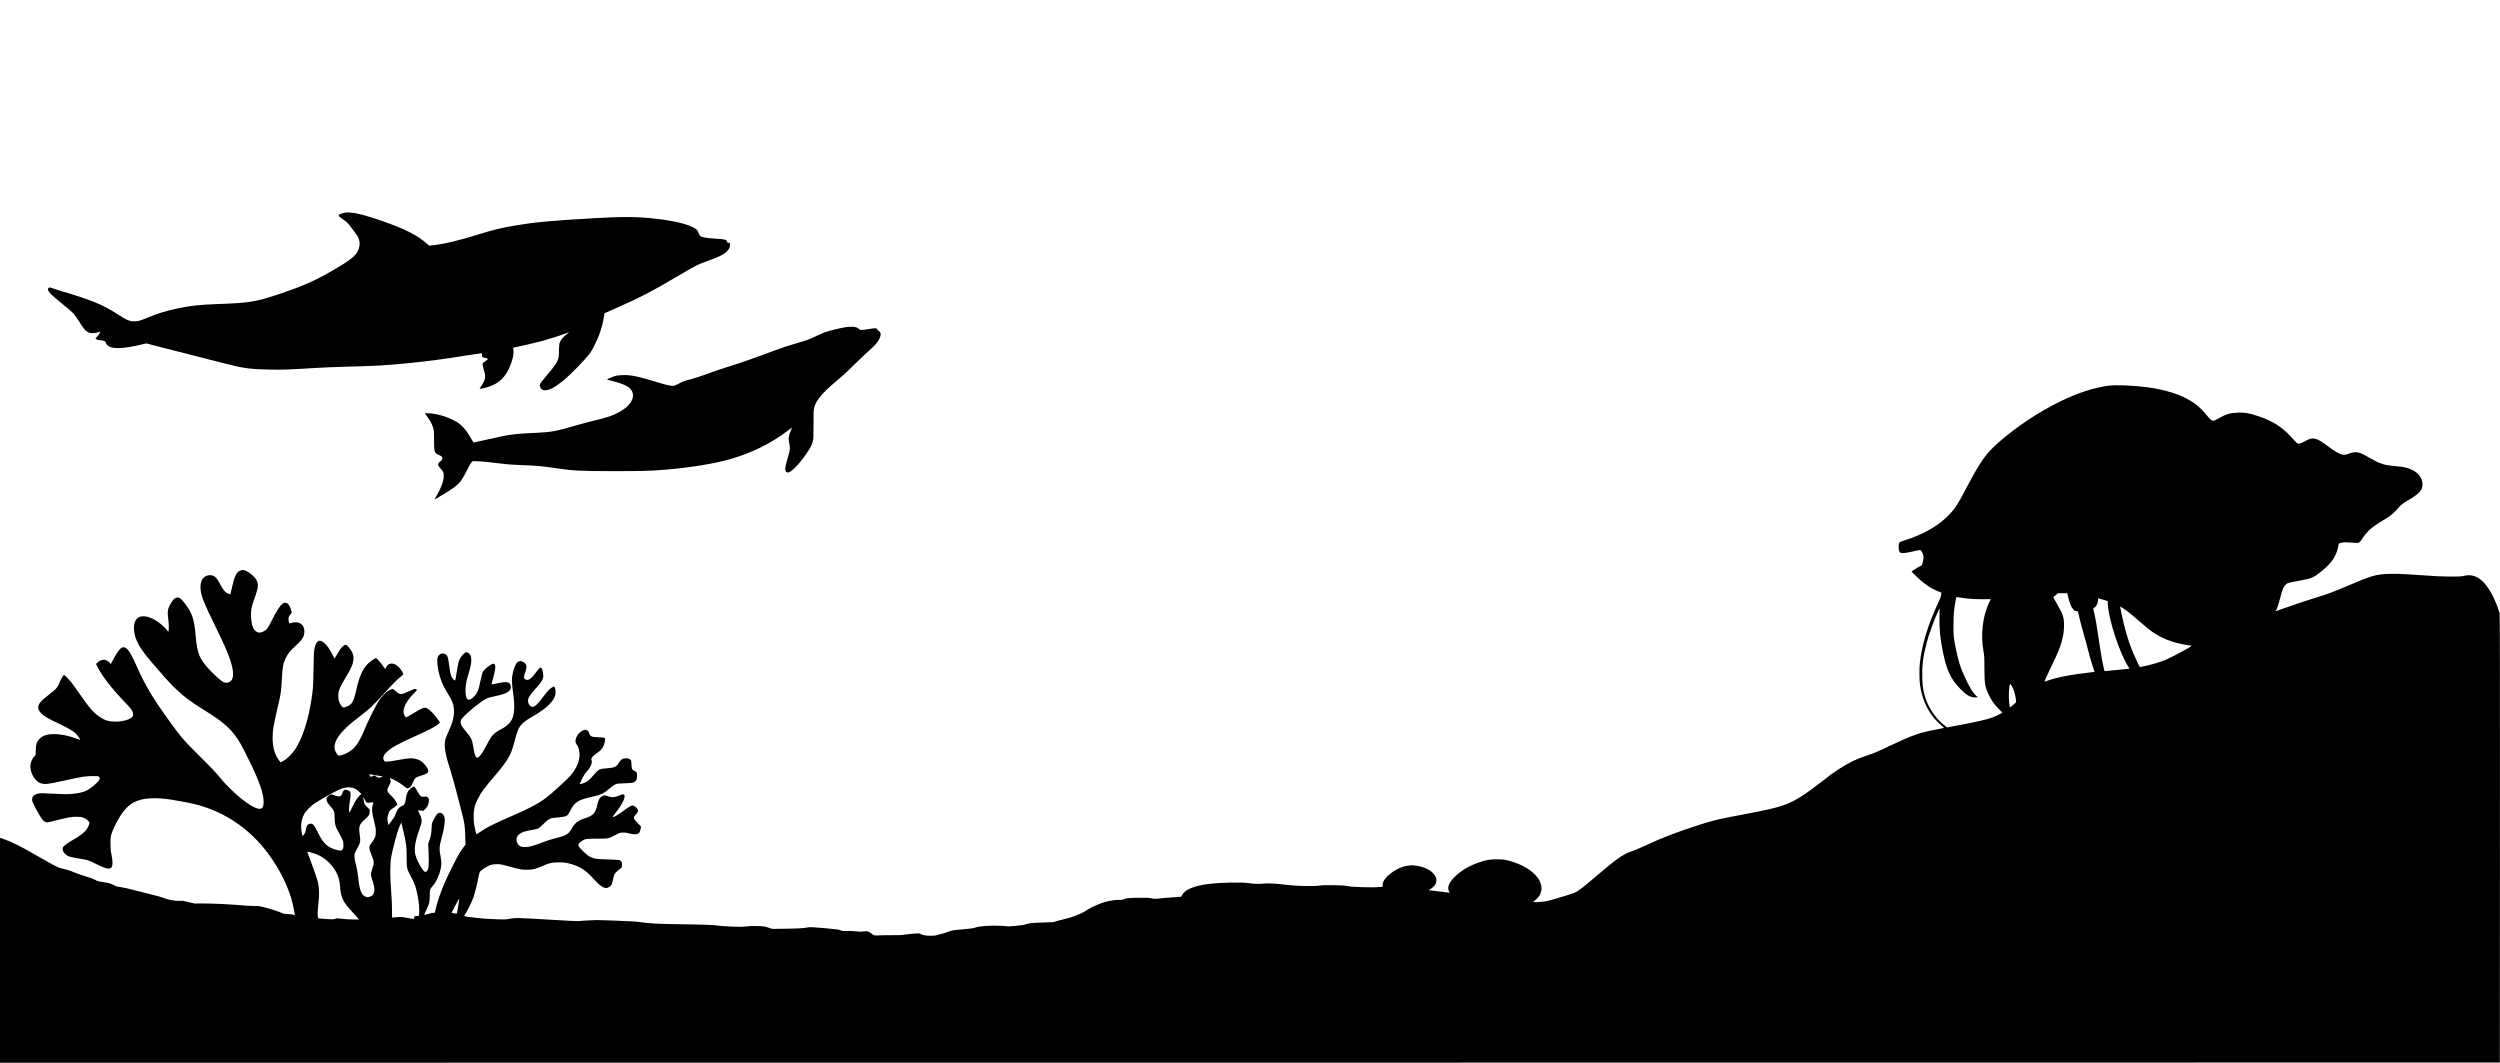
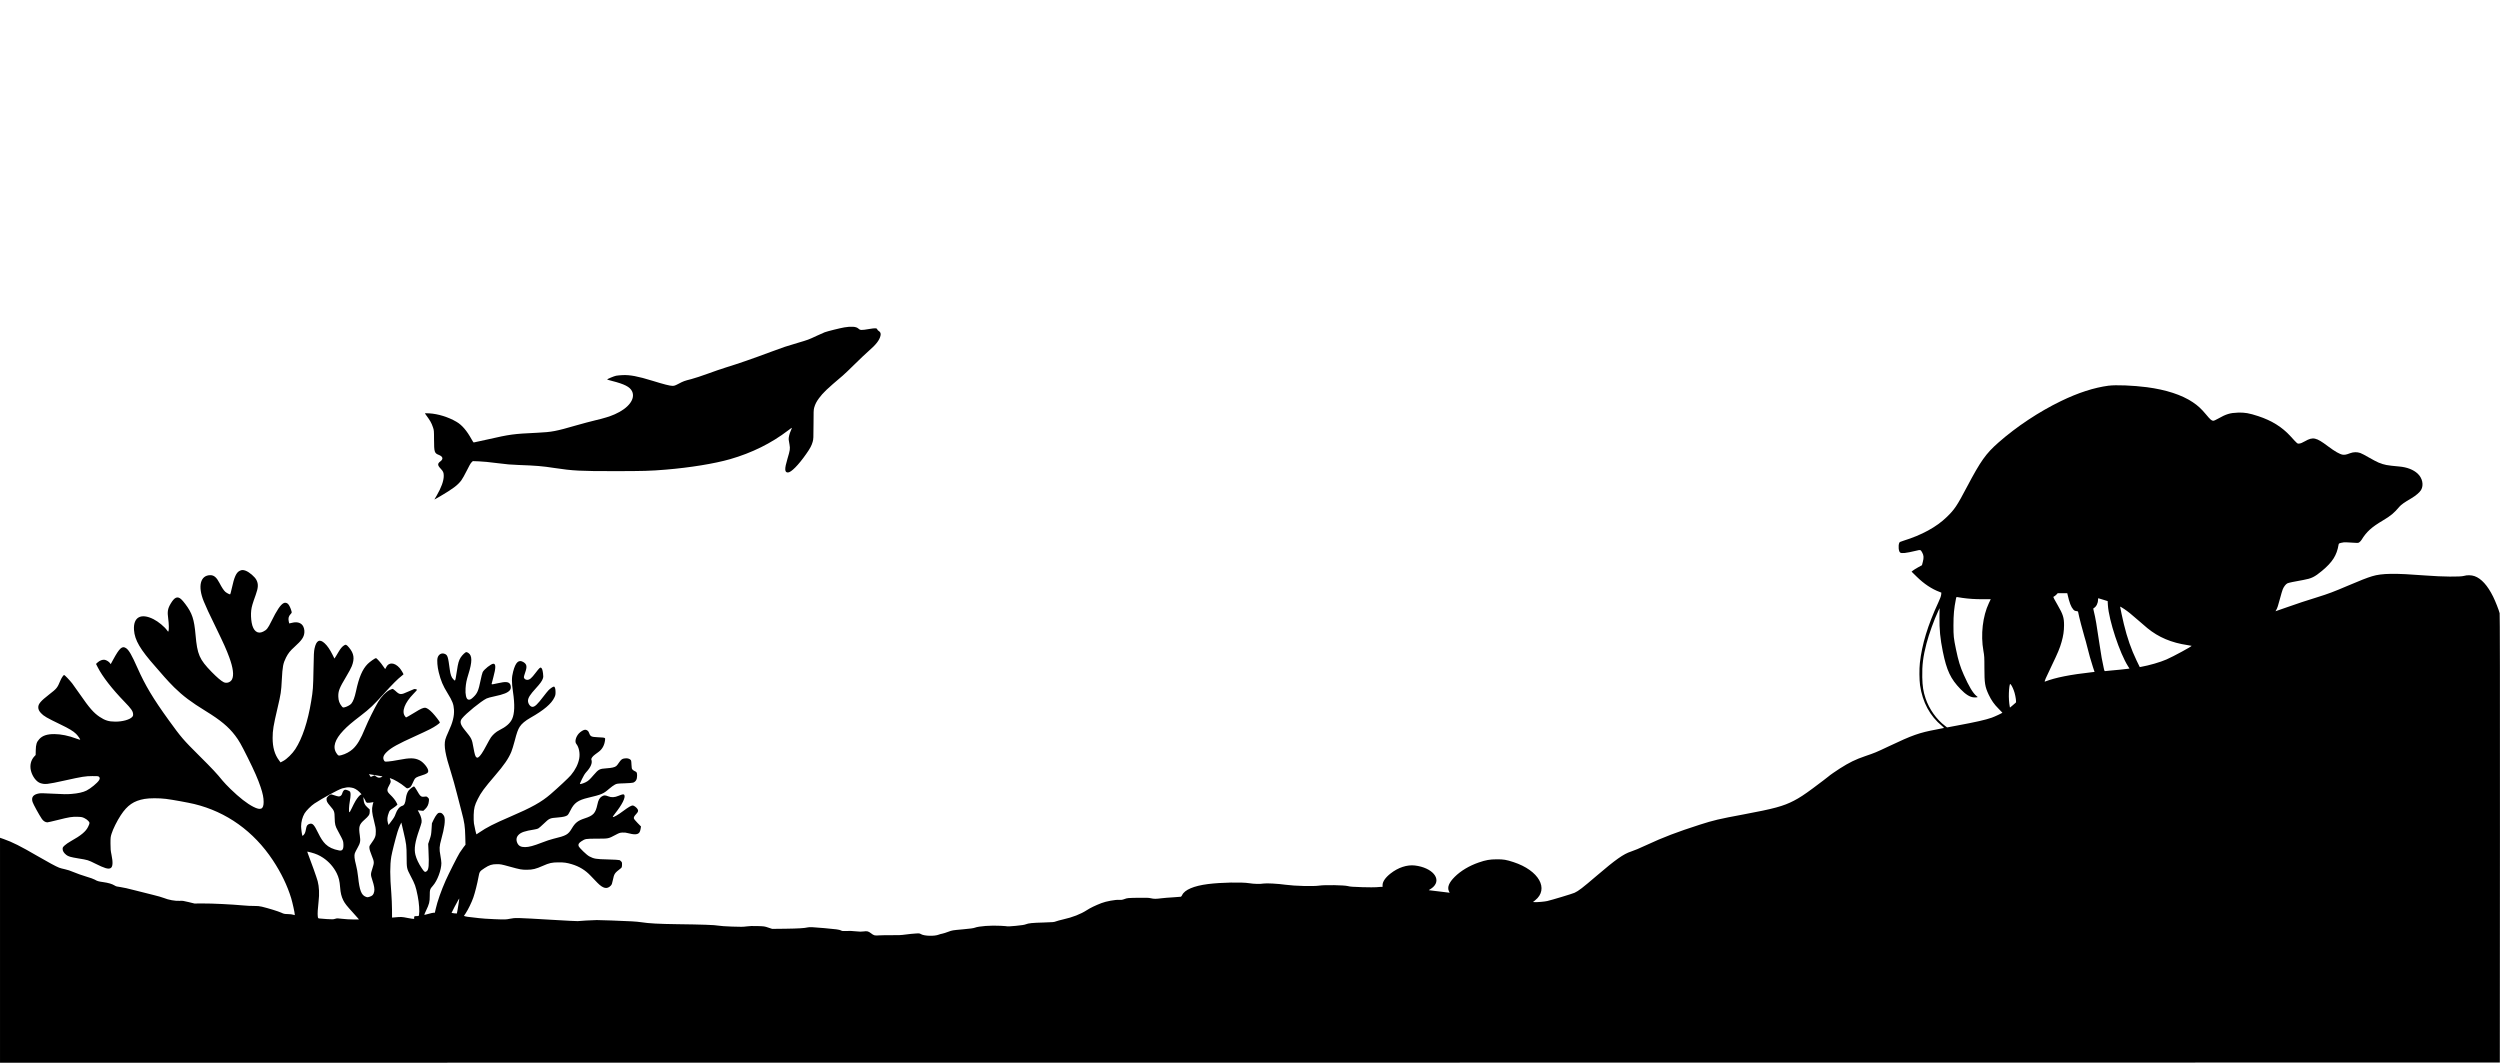
<svg xmlns="http://www.w3.org/2000/svg" version="1.0" width="6667pt" height="2834pt" viewBox="0 0 6667 2834" preserveAspectRatio="xMidYMid meet">
  <g transform="translate(0,2834) scale(0.1,-0.1)" fill="#000000" stroke="none">
-     <path d="M9210 22670 c-59 -8 -166 -45 -175 -61 -14 -21 9 -47 89 -102 124 -86 160 -120 226 -213 33 -47 87 -118 119 -159 108 -136 140 -242 112 -376 -44 -210 -169 -320 -756 -659 -417 -242 -778 -400 -1340 -589 -674 -226 -819 -249 -1718 -281 -438 -16 -705 -45 -1032 -115 -307 -66 -561 -144 -787 -241 -200 -85 -263 -104 -357 -104 -141 0 -210 30 -476 203 -361 235 -688 370 -1455 597 -151 45 -285 88 -297 96 -26 16 -66 5 -81 -23 -29 -54 71 -160 394 -419 133 -106 260 -215 281 -241 44 -53 81 -107 206 -299 88 -135 120 -169 191 -207 56 -30 176 -29 260 2 33 11 61 19 63 18 8 -8 -69 -124 -99 -149 l-32 -28 23 -23 c18 -20 35 -25 94 -30 108 -9 149 -26 160 -68 11 -44 41 -75 100 -106 125 -63 400 -45 827 53 l156 36 169 -46 c94 -26 492 -127 885 -226 393 -99 832 -211 975 -249 523 -139 728 -168 1260 -178 341 -6 560 2 1200 43 209 13 574 28 810 34 801 19 1128 37 1700 96 506 51 965 112 1544 205 206 32 381 59 390 59 13 0 16 -8 13 -40 -6 -55 15 -76 79 -83 48 -6 79 -20 79 -37 0 -4 -31 -29 -70 -55 -67 -46 -70 -49 -70 -88 0 -22 16 -89 35 -148 57 -177 46 -250 -63 -411 -29 -42 -52 -80 -52 -83 0 -22 246 43 356 94 244 115 390 297 498 622 51 152 64 272 40 360 -4 13 5 18 33 23 118 22 554 123 714 165 197 53 503 150 652 207 49 19 91 34 94 34 3 0 -16 -16 -43 -36 -117 -87 -192 -179 -214 -262 -6 -24 -12 -116 -14 -205 -4 -261 -13 -278 -377 -711 -59 -69 -115 -142 -124 -162 -16 -34 -16 -39 -1 -79 25 -65 56 -88 124 -93 108 -8 260 70 482 249 197 158 579 549 726 742 50 66 179 323 237 472 61 157 119 379 141 546 l7 46 302 133 c675 298 928 430 1757 918 394 232 416 243 713 351 238 86 327 126 417 186 109 73 166 162 158 252 -3 36 -5 38 -38 38 -30 0 -35 4 -44 34 -14 48 -50 60 -233 71 -328 21 -443 40 -483 80 -10 10 -28 46 -40 79 -28 76 -51 99 -148 149 -188 97 -552 180 -1017 231 -484 54 -848 56 -1625 12 -1129 -65 -1566 -105 -2084 -192 -368 -61 -602 -117 -941 -224 -548 -173 -988 -278 -1305 -310 l-65 -7 -60 53 c-267 234 -577 391 -1217 613 -352 122 -619 196 -763 211 -120 12 -141 12 -195 5z" />
    <path d="M22519 19610 c-128 -23 -446 -102 -526 -131 -32 -12 -132 -56 -223 -99 -204 -97 -222 -103 -500 -185 -305 -89 -372 -112 -692 -231 -525 -196 -881 -319 -1228 -426 -91 -27 -300 -100 -465 -160 -166 -61 -367 -127 -450 -148 -188 -48 -207 -55 -338 -124 -94 -49 -114 -56 -165 -56 -66 0 -227 41 -527 134 -394 122 -610 163 -810 152 -60 -3 -135 -10 -165 -16 -50 -9 -239 -88 -240 -100 0 -3 59 -20 132 -39 331 -84 474 -157 532 -272 100 -202 -87 -454 -459 -617 -131 -58 -293 -108 -525 -162 -113 -27 -339 -87 -503 -134 -538 -156 -651 -178 -1028 -196 -666 -32 -721 -40 -1345 -181 -194 -43 -356 -79 -362 -79 -6 0 -31 39 -57 86 -125 228 -256 381 -401 465 -218 128 -495 213 -729 226 -119 6 -120 6 -105 -14 137 -188 163 -232 207 -360 26 -76 27 -84 28 -328 1 -333 10 -361 129 -407 109 -43 124 -109 41 -171 -81 -60 -80 -103 4 -192 71 -75 85 -107 85 -195 0 -134 -65 -314 -189 -527 -32 -54 -59 -101 -61 -104 -2 -3 67 36 154 86 343 202 464 293 564 424 28 36 92 152 144 256 61 125 105 202 128 224 l35 34 163 -6 c101 -3 284 -21 483 -47 256 -33 372 -43 580 -50 452 -16 627 -30 950 -80 487 -74 689 -85 1610 -84 762 0 953 6 1360 40 645 53 1300 160 1715 279 583 168 1098 423 1548 767 56 43 102 75 102 70 0 -5 -14 -39 -30 -76 -39 -84 -63 -189 -57 -241 3 -22 12 -82 22 -132 19 -112 15 -144 -55 -378 -82 -274 -78 -365 13 -365 84 0 280 198 484 490 106 150 148 229 175 326 21 75 22 98 23 464 0 343 2 392 18 450 27 94 61 160 129 252 112 150 210 244 632 601 45 38 191 177 326 311 135 133 301 291 370 350 193 167 284 285 311 402 14 61 1 98 -48 129 -17 11 -34 28 -36 37 -11 40 -48 43 -215 15 -217 -37 -242 -36 -296 15 -53 49 -187 59 -367 28z" />
    <path d="M56233 18055 c-393 -53 -810 -188 -1269 -410 -585 -283 -1189 -683 -1672 -1109 -332 -292 -473 -491 -832 -1171 -275 -522 -336 -612 -547 -816 -273 -265 -666 -479 -1151 -629 -89 -27 -105 -36 -113 -58 -31 -79 -16 -229 24 -257 41 -29 153 -17 412 45 137 33 133 34 179 -50 39 -71 43 -135 14 -244 l-23 -89 -102 -56 c-56 -31 -118 -69 -138 -86 l-37 -30 143 -140 c190 -186 396 -323 603 -400 l48 -19 -5 -56 c-5 -41 -26 -100 -77 -209 -280 -604 -435 -1112 -491 -1611 -18 -157 -15 -453 5 -594 65 -452 264 -822 584 -1084 37 -31 58 -54 50 -56 -7 -3 -96 -21 -198 -40 -463 -87 -635 -148 -1273 -450 -344 -163 -364 -171 -622 -259 -266 -91 -423 -168 -680 -331 -104 -66 -284 -191 -295 -206 -8 -9 -246 -191 -425 -323 -225 -167 -361 -256 -505 -330 -281 -146 -531 -214 -1350 -367 -660 -123 -784 -153 -1155 -271 -604 -194 -981 -337 -1425 -544 -200 -93 -322 -144 -414 -174 -199 -64 -409 -212 -921 -650 -376 -322 -478 -400 -586 -450 -56 -26 -610 -193 -729 -220 -68 -16 -268 -33 -327 -29 l-52 3 57 45 c380 303 101 798 -575 1019 -195 64 -267 76 -448 75 -186 -1 -290 -19 -481 -85 -252 -87 -478 -222 -640 -383 -152 -152 -202 -274 -156 -379 l21 -46 -27 5 c-32 5 -510 64 -526 64 -6 0 9 12 34 26 25 14 62 42 83 62 227 217 -29 515 -489 571 -209 25 -449 -53 -653 -215 -136 -107 -210 -216 -211 -306 l0 -48 -52 -1 c-29 0 -80 -4 -113 -9 -33 -4 -202 -4 -375 1 -256 8 -328 13 -385 29 -100 26 -611 35 -760 13 -154 -24 -659 -11 -895 22 -207 29 -515 46 -591 33 -93 -16 -258 -12 -379 8 -198 33 -762 22 -1105 -22 -379 -48 -627 -154 -690 -295 -10 -21 -25 -41 -34 -43 -9 -3 -104 -10 -211 -16 -107 -6 -246 -17 -308 -25 -144 -19 -196 -19 -284 1 -59 14 -117 15 -347 12 -270 -5 -278 -6 -351 -33 -63 -23 -86 -26 -144 -22 -98 7 -352 -39 -471 -86 -163 -63 -299 -128 -390 -188 -168 -108 -377 -190 -635 -248 -74 -17 -160 -40 -190 -52 -50 -20 -80 -23 -325 -30 -305 -8 -408 -19 -480 -48 -36 -15 -108 -26 -264 -41 -117 -11 -218 -17 -223 -14 -5 3 -86 10 -181 15 -259 15 -584 -9 -692 -51 -37 -14 -122 -26 -326 -44 -270 -24 -277 -25 -380 -64 -57 -22 -130 -45 -161 -51 -31 -5 -72 -17 -91 -25 -112 -46 -385 -40 -475 12 -40 23 -48 24 -150 17 -59 -3 -174 -15 -257 -26 -120 -17 -193 -20 -370 -18 -121 1 -272 -1 -336 -5 -128 -9 -141 -6 -227 60 -66 50 -100 58 -190 45 -61 -9 -105 -8 -210 3 -86 10 -173 13 -245 9 -102 -5 -116 -4 -154 16 -43 21 -130 33 -438 60 -305 27 -394 31 -442 20 -93 -22 -252 -31 -599 -36 l-352 -4 -103 34 c-99 34 -112 36 -287 41 -135 4 -210 2 -291 -9 -92 -13 -152 -14 -392 -5 -169 6 -314 16 -359 25 -93 19 -445 31 -1095 39 -493 6 -765 21 -960 52 -55 9 -170 20 -255 24 -300 15 -846 35 -935 34 -108 -1 -482 -22 -509 -28 -11 -3 -319 13 -685 35 -963 57 -973 57 -1117 29 -118 -23 -122 -24 -419 -12 -165 6 -347 19 -405 27 -58 8 -154 20 -215 25 -60 5 -129 15 -152 22 l-41 13 50 75 c63 96 156 286 201 416 43 123 107 376 137 544 27 147 31 153 164 241 124 81 194 104 326 104 98 0 121 -4 330 -62 306 -84 326 -87 475 -87 152 1 234 21 423 105 172 76 240 91 412 92 154 1 224 -9 358 -49 201 -60 362 -159 502 -307 52 -56 134 -141 182 -189 152 -155 259 -178 356 -76 28 30 35 50 56 151 35 168 45 183 207 308 30 23 33 31 37 90 3 55 1 68 -18 92 -13 16 -34 34 -49 40 -16 6 -139 14 -311 18 -315 7 -369 16 -495 82 -69 36 -263 223 -284 273 -18 45 5 86 75 130 104 67 110 68 414 69 314 1 299 -3 499 103 95 50 111 56 180 60 59 3 98 -2 175 -22 110 -29 180 -33 231 -12 45 19 64 52 78 130 l11 66 -91 93 c-50 51 -95 105 -98 119 -8 33 6 60 61 120 54 58 62 87 37 130 -25 43 -98 98 -129 98 -40 0 -112 -42 -255 -148 -135 -101 -247 -166 -274 -160 -10 2 8 31 57 93 189 238 284 428 248 495 -15 27 -46 23 -152 -21 -106 -45 -192 -50 -277 -15 -85 34 -118 33 -177 -6 -59 -40 -88 -94 -114 -218 -50 -228 -106 -289 -340 -365 -177 -58 -250 -115 -339 -265 -100 -168 -148 -195 -496 -279 -66 -15 -203 -61 -304 -101 -221 -86 -346 -120 -448 -120 -109 0 -167 29 -203 100 -42 85 -33 163 27 225 68 70 169 104 421 144 40 6 87 18 104 27 18 9 83 65 145 125 156 149 161 152 378 169 145 12 219 29 259 61 16 12 50 68 79 128 97 199 201 273 472 337 357 85 405 105 555 235 57 49 128 101 159 116 52 26 64 28 255 34 117 4 214 11 231 18 73 29 105 87 105 186 0 81 -9 98 -57 118 -21 8 -49 27 -63 42 -23 24 -25 37 -30 137 -5 104 -6 111 -32 133 -49 42 -160 45 -226 5 -18 -11 -52 -51 -76 -88 -24 -38 -56 -79 -72 -91 -42 -33 -116 -50 -261 -60 -185 -12 -209 -25 -342 -179 -111 -129 -142 -157 -218 -195 -53 -27 -140 -53 -149 -44 -3 2 22 62 56 131 43 90 76 143 113 184 123 133 170 249 138 334 -11 30 28 86 97 137 27 20 70 52 96 71 97 71 154 175 171 311 9 70 13 68 -185 78 -194 10 -205 16 -250 137 -13 35 -56 64 -97 64 -39 0 -121 -50 -167 -100 -82 -91 -114 -220 -68 -277 71 -88 103 -247 79 -388 -27 -150 -103 -304 -222 -446 -57 -69 -337 -330 -543 -508 -245 -211 -501 -354 -1077 -601 -435 -187 -632 -288 -817 -416 -43 -30 -79 -54 -82 -54 -6 0 -54 204 -67 290 -7 44 -9 138 -7 230 6 180 25 255 109 422 87 174 171 288 457 622 248 288 360 452 437 635 20 47 60 178 90 291 57 221 87 305 136 381 51 79 145 158 285 238 358 203 559 373 638 541 27 56 31 76 31 145 0 88 -18 145 -44 145 -25 0 -101 -52 -147 -101 -23 -24 -81 -96 -129 -159 -166 -218 -232 -280 -296 -280 -58 0 -119 84 -119 162 1 78 55 164 210 333 113 123 165 196 185 256 15 45 16 63 6 142 -13 97 -26 134 -53 151 -23 14 -49 -11 -143 -134 -115 -152 -161 -190 -228 -190 -45 0 -87 35 -87 73 0 13 16 68 35 123 55 156 45 219 -43 275 -127 80 -212 4 -278 -251 -42 -160 -42 -275 -4 -540 51 -343 43 -580 -23 -723 -54 -116 -160 -209 -346 -302 -78 -39 -160 -109 -216 -185 -18 -25 -75 -124 -125 -220 -96 -184 -166 -287 -213 -315 -26 -15 -30 -15 -52 -1 -30 20 -46 73 -80 260 -42 235 -41 234 -234 472 -117 144 -136 222 -72 303 108 136 502 457 656 534 28 14 117 38 205 56 253 53 370 100 423 173 25 33 26 102 3 147 -37 71 -122 79 -324 32 -143 -34 -172 -37 -172 -18 0 6 21 86 46 177 69 251 69 360 1 360 -59 0 -251 -152 -286 -225 -11 -24 -37 -123 -56 -220 -55 -270 -86 -345 -190 -444 -64 -62 -97 -78 -140 -67 -52 13 -81 137 -70 301 9 132 25 213 74 370 106 336 106 502 1 572 -18 13 -42 23 -54 23 -27 0 -106 -75 -151 -143 -49 -76 -71 -153 -100 -352 -27 -187 -43 -265 -55 -265 -3 0 -23 16 -43 37 -48 47 -75 123 -93 258 -45 343 -58 385 -130 416 -84 37 -169 -8 -195 -103 -19 -70 -5 -244 30 -383 57 -229 112 -360 236 -560 129 -209 162 -294 171 -440 11 -168 -33 -344 -147 -587 -38 -81 -76 -176 -84 -210 -41 -173 -3 -391 155 -888 40 -124 109 -373 155 -555 47 -181 104 -406 129 -499 70 -262 87 -376 93 -637 l6 -226 -51 -65 c-28 -36 -75 -103 -104 -149 -56 -89 -293 -560 -373 -739 -118 -266 -222 -561 -266 -758 l-23 -102 -32 0 c-17 0 -79 -14 -138 -31 -60 -17 -110 -29 -112 -26 -2 2 18 51 45 108 88 184 101 236 101 399 0 166 5 181 85 271 117 131 225 420 225 602 0 35 -12 126 -26 203 -33 176 -30 240 25 439 84 302 109 496 80 596 -7 21 -27 53 -46 71 -27 26 -42 33 -75 33 -36 0 -46 -6 -80 -45 -22 -24 -60 -87 -85 -140 l-45 -95 -10 -155 c-9 -141 -13 -166 -50 -275 l-40 -120 8 -180 c19 -387 8 -510 -49 -550 -45 -32 -62 -21 -131 83 -82 122 -141 247 -168 355 -40 159 -12 343 102 667 28 80 56 167 61 194 12 65 -10 159 -61 254 l-40 73 74 -7 74 -7 50 47 c59 56 91 122 99 211 6 62 5 65 -26 95 -30 31 -33 32 -91 25 -95 -11 -109 1 -216 188 -25 43 -52 81 -60 84 -18 7 -113 -64 -149 -111 -32 -42 -62 -125 -70 -197 -17 -137 -42 -192 -96 -208 -76 -23 -138 -98 -179 -215 -24 -70 -45 -106 -127 -213 l-62 -83 -16 52 c-26 90 -19 169 27 285 18 47 29 59 102 107 44 30 91 65 103 78 l22 23 -23 47 c-30 63 -91 140 -170 216 -97 94 -98 128 -11 282 29 51 31 77 10 126 -14 35 -14 35 8 29 91 -26 280 -137 386 -228 47 -41 56 -44 83 -36 54 15 76 37 108 106 18 38 41 87 52 110 29 62 55 78 201 124 145 45 177 68 177 121 0 75 -126 230 -228 282 -134 68 -259 70 -562 11 -102 -20 -226 -39 -276 -42 -89 -6 -92 -5 -108 19 -48 73 -26 148 74 241 118 112 291 207 755 417 149 67 326 151 395 186 129 66 260 156 260 178 0 19 -120 176 -196 256 -74 78 -142 127 -188 136 -47 8 -128 -26 -273 -118 -70 -44 -155 -94 -187 -111 l-59 -30 -24 29 c-101 125 -13 361 224 603 51 52 93 99 93 103 0 14 -50 28 -78 22 -15 -4 -85 -34 -157 -67 -196 -91 -225 -89 -339 18 -33 30 -66 55 -75 55 -9 0 -45 -14 -81 -31 -94 -44 -225 -181 -307 -319 -96 -164 -273 -519 -342 -690 -126 -306 -212 -453 -333 -565 -77 -71 -194 -134 -301 -162 -79 -21 -88 -18 -134 51 -109 160 -46 364 185 607 109 115 219 209 462 395 235 180 349 287 620 589 215 239 370 394 465 466 30 23 55 44 55 46 0 17 -70 131 -103 169 -136 154 -296 161 -362 14 -10 -22 -21 -40 -25 -40 -3 0 -28 35 -55 77 -52 82 -169 213 -190 213 -24 0 -163 -98 -220 -155 -140 -140 -234 -360 -311 -725 -37 -172 -76 -275 -128 -337 -30 -36 -131 -88 -187 -97 -34 -6 -39 -3 -68 33 -60 75 -85 146 -89 248 -6 151 26 233 211 542 65 107 131 231 148 275 79 203 59 339 -72 496 -66 80 -87 89 -132 61 -50 -31 -98 -87 -147 -172 -24 -41 -58 -98 -77 -128 l-35 -53 -51 103 c-69 138 -137 238 -209 304 -134 125 -223 80 -270 -137 -17 -82 -21 -150 -28 -558 -9 -492 -14 -559 -61 -845 -90 -550 -237 -994 -424 -1282 -78 -120 -227 -267 -322 -316 l-72 -38 -39 53 c-118 157 -172 347 -172 598 0 207 21 331 130 795 91 388 98 435 115 760 19 354 34 433 112 590 58 114 111 181 228 286 191 173 249 256 261 376 8 72 -14 157 -52 203 -60 71 -156 92 -274 62 -41 -11 -76 -19 -78 -17 -1 1 -8 30 -14 63 -14 78 -1 128 49 183 37 40 37 41 24 87 -18 69 -58 153 -88 184 -34 35 -81 45 -120 24 -83 -42 -180 -187 -327 -486 -94 -190 -123 -227 -219 -274 -149 -75 -267 17 -306 240 -19 107 -23 228 -12 327 11 97 35 178 120 414 69 192 74 289 19 397 -43 85 -188 209 -288 247 -64 24 -103 24 -156 -2 -94 -45 -147 -162 -215 -476 -18 -84 -37 -153 -43 -153 -23 1 -94 39 -129 69 -40 36 -93 116 -156 238 -76 146 -146 205 -241 205 -268 0 -342 -295 -176 -700 68 -165 128 -295 334 -717 197 -405 272 -572 345 -772 105 -285 129 -483 73 -592 -41 -78 -145 -112 -223 -72 -68 34 -181 131 -319 272 -327 336 -383 464 -429 984 -37 422 -90 584 -274 828 -39 53 -90 112 -113 131 -98 84 -175 50 -276 -120 -80 -134 -93 -215 -67 -399 19 -131 23 -296 8 -333 -9 -23 -10 -23 -37 17 -68 97 -233 234 -362 299 -336 170 -544 55 -521 -287 19 -272 163 -518 578 -986 68 -77 174 -198 235 -270 62 -71 179 -196 260 -276 237 -232 446 -389 844 -634 392 -241 603 -417 780 -649 103 -136 156 -229 334 -586 182 -365 275 -578 346 -790 58 -173 80 -283 80 -396 0 -195 -76 -231 -273 -130 -168 85 -374 246 -611 476 -82 80 -176 179 -209 220 -162 199 -269 314 -627 670 -426 424 -477 483 -811 945 -415 574 -626 926 -832 1390 -155 349 -229 479 -305 530 -103 70 -173 9 -343 -303 l-67 -123 -22 30 c-24 35 -90 76 -137 86 -53 11 -134 -19 -187 -67 l-46 -43 46 -90 c125 -247 381 -576 717 -923 172 -177 219 -244 225 -317 4 -43 0 -55 -21 -81 -63 -74 -257 -129 -452 -128 -175 1 -272 30 -421 129 -157 105 -276 242 -519 595 -81 118 -176 251 -210 295 -66 85 -200 225 -215 225 -19 0 -71 -78 -101 -150 -81 -195 -95 -212 -299 -370 -222 -172 -290 -251 -290 -340 0 -55 20 -100 71 -155 74 -81 154 -127 519 -303 233 -112 344 -179 419 -253 49 -49 117 -146 108 -155 -3 -3 -47 10 -99 29 -209 79 -413 120 -588 121 -195 1 -319 -41 -404 -135 -70 -78 -89 -139 -93 -293 l-3 -130 -33 -35 c-95 -100 -128 -243 -92 -386 40 -156 146 -294 252 -329 124 -39 176 -34 643 69 482 107 556 118 741 119 141 1 159 -1 178 -18 26 -24 27 -52 1 -94 -43 -70 -222 -218 -333 -274 -91 -46 -231 -77 -402 -90 -126 -10 -206 -9 -480 6 -250 14 -344 15 -388 7 -153 -28 -208 -102 -169 -227 18 -59 179 -352 248 -452 38 -56 94 -91 146 -92 14 0 140 29 280 64 304 77 384 90 533 84 102 -4 119 -7 179 -37 39 -19 80 -49 101 -74 42 -48 41 -57 -7 -157 -59 -123 -187 -230 -458 -381 -63 -35 -138 -87 -167 -115 -49 -46 -53 -54 -53 -96 0 -52 33 -105 96 -155 55 -43 113 -60 319 -94 259 -42 263 -43 457 -140 247 -124 345 -153 406 -120 60 32 68 149 25 356 -23 112 -27 154 -27 300 0 157 2 177 28 260 37 123 147 345 246 495 176 268 347 385 635 435 131 23 383 24 570 1 174 -22 588 -97 755 -137 860 -209 1584 -727 2095 -1498 223 -337 387 -677 490 -1015 35 -116 95 -389 95 -433 0 -22 -1 -22 -42 -6 -26 9 -82 16 -143 17 -91 2 -106 5 -176 38 -76 35 -344 118 -515 159 -68 16 -118 21 -215 20 -69 -1 -198 5 -285 14 -301 28 -836 54 -1069 52 l-230 -1 -155 38 c-139 34 -164 38 -240 33 -112 -8 -301 26 -420 76 -47 19 -175 56 -285 82 -109 26 -328 81 -485 122 -172 46 -327 80 -392 88 -90 10 -116 18 -155 43 -63 39 -162 69 -298 88 -130 18 -164 28 -227 66 -27 17 -126 52 -235 84 -103 31 -250 82 -325 115 -90 38 -172 66 -238 79 -55 11 -124 30 -153 41 -83 32 -291 144 -592 319 -429 250 -664 368 -887 445 l-98 34 0 -2999 0 -3000 33333 2 33332 3 3 5970 c2 4194 -1 5983 -8 6013 -21 85 -113 319 -174 442 -147 297 -315 483 -494 546 -84 30 -202 32 -283 7 -88 -29 -578 -24 -1014 10 -834 65 -1175 60 -1435 -19 -144 -44 -312 -110 -650 -254 -379 -162 -517 -214 -810 -305 -325 -101 -496 -157 -819 -271 -162 -57 -296 -104 -298 -104 -2 0 4 12 15 28 29 42 59 130 108 321 25 95 56 202 70 236 28 69 81 138 123 159 27 15 175 46 429 91 213 38 298 79 492 240 282 234 397 416 444 696 6 36 9 38 71 54 50 14 85 16 162 12 306 -20 286 -20 320 2 18 11 44 40 59 63 134 218 267 339 569 518 215 128 296 195 444 370 47 54 130 113 315 221 120 71 223 159 261 223 76 131 37 318 -93 438 -114 105 -283 170 -490 188 -332 30 -395 42 -549 104 -47 20 -163 80 -257 135 -94 55 -198 110 -231 121 -87 30 -182 28 -271 -5 -102 -39 -143 -47 -198 -40 -78 11 -209 86 -393 224 -319 240 -399 257 -616 134 -72 -41 -112 -57 -148 -61 -56 -5 -44 -15 -233 192 -227 249 -501 420 -863 539 -243 80 -361 101 -543 94 -210 -7 -314 -39 -531 -162 -57 -33 -107 -55 -125 -55 -44 0 -80 31 -191 165 -126 152 -219 238 -358 331 -294 196 -713 332 -1222 399 -362 47 -834 66 -1020 40z m-1097 -5562 c51 -227 93 -337 155 -407 24 -28 41 -37 79 -42 47 -6 48 -7 54 -46 12 -76 125 -514 165 -641 22 -70 52 -178 66 -240 42 -177 111 -420 159 -564 l44 -132 -51 -5 c-601 -67 -989 -144 -1273 -253 -24 -9 19 91 184 432 161 334 214 461 260 625 47 165 65 289 66 445 1 201 -28 293 -167 532 -82 142 -117 207 -117 222 0 5 9 12 19 16 11 3 36 24 58 45 l38 40 127 0 128 0 6 -27z m-2801 -98 c169 -24 331 -35 547 -35 l207 0 -49 -102 c-166 -350 -223 -844 -146 -1277 24 -134 26 -166 26 -450 0 -414 15 -505 115 -718 70 -148 147 -258 261 -371 57 -57 104 -105 104 -108 0 -9 -202 -104 -284 -133 -164 -58 -429 -118 -926 -210 l-265 -50 -51 39 c-232 175 -427 450 -523 736 -61 183 -82 317 -88 564 -7 317 23 557 112 896 68 260 204 637 313 868 l37 78 -3 -233 c-5 -328 20 -584 89 -923 104 -510 207 -728 473 -1004 135 -140 247 -210 347 -219 31 -3 70 -3 85 1 l27 7 -36 30 c-93 76 -202 259 -337 564 -97 218 -144 371 -209 685 -61 296 -66 345 -66 630 0 291 15 450 66 708 11 53 11 54 42 48 18 -3 77 -12 132 -21z m3756 -49 l116 -36 6 -107 c25 -403 316 -1286 540 -1635 l36 -56 -32 -6 c-38 -7 -389 -43 -502 -51 -44 -3 -92 -8 -107 -11 -25 -5 -27 -3 -46 83 -38 164 -71 348 -112 629 -75 513 -108 707 -151 878 -20 77 -20 80 -2 89 66 37 113 129 113 224 0 29 4 41 13 38 6 -2 64 -20 128 -39z m550 -242 c112 -75 181 -131 384 -308 93 -82 202 -175 241 -207 298 -244 643 -390 1073 -453 57 -8 105 -17 107 -19 13 -12 -487 -284 -669 -363 -165 -73 -467 -160 -683 -198 l-31 -5 -86 177 c-142 296 -248 598 -338 970 -31 128 -99 442 -99 459 0 11 26 -3 101 -53z m-3014 -2021 c31 -40 75 -138 98 -220 30 -107 48 -243 34 -259 -5 -7 -43 -39 -84 -73 l-73 -61 -6 27 c-18 95 -28 241 -23 361 4 126 21 242 34 242 3 0 12 -8 20 -17z m-43573 -2423 c77 -11 142 -22 144 -24 2 -3 -10 -12 -27 -20 -47 -25 -91 -20 -139 15 l-43 31 -47 -18 c-26 -11 -49 -20 -53 -22 -3 -1 -15 15 -27 37 l-22 39 37 -9 c21 -5 101 -18 177 -29z m-676 -325 c63 -8 138 -49 204 -113 58 -55 69 -72 45 -72 -23 0 -94 -82 -144 -165 -26 -44 -72 -133 -102 -198 -39 -83 -58 -114 -65 -107 -17 17 -10 162 13 294 25 141 27 223 6 253 -15 22 -92 53 -131 53 -28 0 -61 -40 -75 -92 -14 -55 -49 -88 -93 -88 -19 0 -72 14 -117 30 -70 26 -87 29 -110 19 -40 -16 -99 -76 -100 -102 -4 -75 8 -99 102 -209 103 -118 111 -141 114 -314 4 -168 15 -213 85 -339 28 -49 72 -133 98 -185 42 -85 47 -103 50 -175 6 -134 -27 -182 -114 -165 -162 31 -276 84 -363 169 -71 71 -126 154 -198 301 -106 218 -147 261 -224 240 -62 -17 -85 -49 -98 -135 -6 -41 -20 -92 -30 -113 -21 -40 -58 -79 -67 -69 -9 9 -34 187 -34 247 0 122 34 250 92 349 44 73 176 206 263 263 229 150 630 368 739 403 63 19 158 34 191 29 11 -1 39 -5 63 -9z m372 -361 c0 -6 9 -19 20 -29 16 -15 31 -17 82 -12 35 3 73 9 84 12 l22 7 -20 -79 c-28 -113 -20 -207 37 -428 39 -151 47 -196 47 -275 1 -133 -14 -171 -138 -345 -33 -46 -36 -55 -32 -105 3 -37 23 -102 62 -199 68 -167 69 -181 17 -342 -49 -152 -49 -165 -2 -309 50 -152 65 -242 50 -308 -18 -84 -46 -113 -127 -138 -50 -15 -57 -15 -98 1 -117 44 -166 171 -204 530 -14 122 -31 224 -55 315 -43 164 -53 258 -32 317 8 23 40 87 71 141 74 130 84 181 62 329 -35 239 -19 295 124 422 117 103 140 138 140 213 l0 60 -65 60 c-70 66 -89 105 -100 213 l-6 60 30 -50 c17 -27 31 -55 31 -61z m1011 -818 c76 -325 82 -372 83 -666 1 -305 3 -313 101 -500 124 -234 141 -282 194 -545 38 -187 53 -412 35 -504 -6 -30 -8 -31 -58 -31 -65 0 -79 -9 -71 -43 5 -19 3 -28 -7 -32 -8 -3 -84 8 -168 25 -157 31 -169 32 -360 14 l-55 -4 -1 217 c-1 120 -9 313 -18 428 -38 465 -38 750 -1 981 16 102 112 481 166 659 17 55 47 134 66 175 l36 75 9 -40 c6 -22 28 -116 49 -209z m-2462 -551 c129 -35 216 -73 317 -140 155 -104 280 -245 364 -413 54 -110 78 -208 90 -372 11 -152 35 -250 84 -348 43 -86 94 -150 256 -327 72 -78 138 -152 146 -164 l15 -21 -153 0 c-85 0 -214 7 -290 17 -129 16 -139 16 -191 0 -49 -16 -73 -16 -219 -7 -89 6 -180 13 -200 16 -36 5 -37 6 -44 62 -8 65 0 199 22 392 24 200 15 390 -24 540 -24 91 -168 497 -267 753 -8 20 -11 37 -7 37 4 0 49 -11 101 -25z m3937 -1321 c-8 -49 -22 -136 -31 -194 -9 -58 -19 -108 -21 -111 -3 -5 -135 10 -142 16 -2 2 35 74 81 162 101 188 121 223 125 219 1 -2 -4 -43 -12 -92z" />
  </g>
</svg>